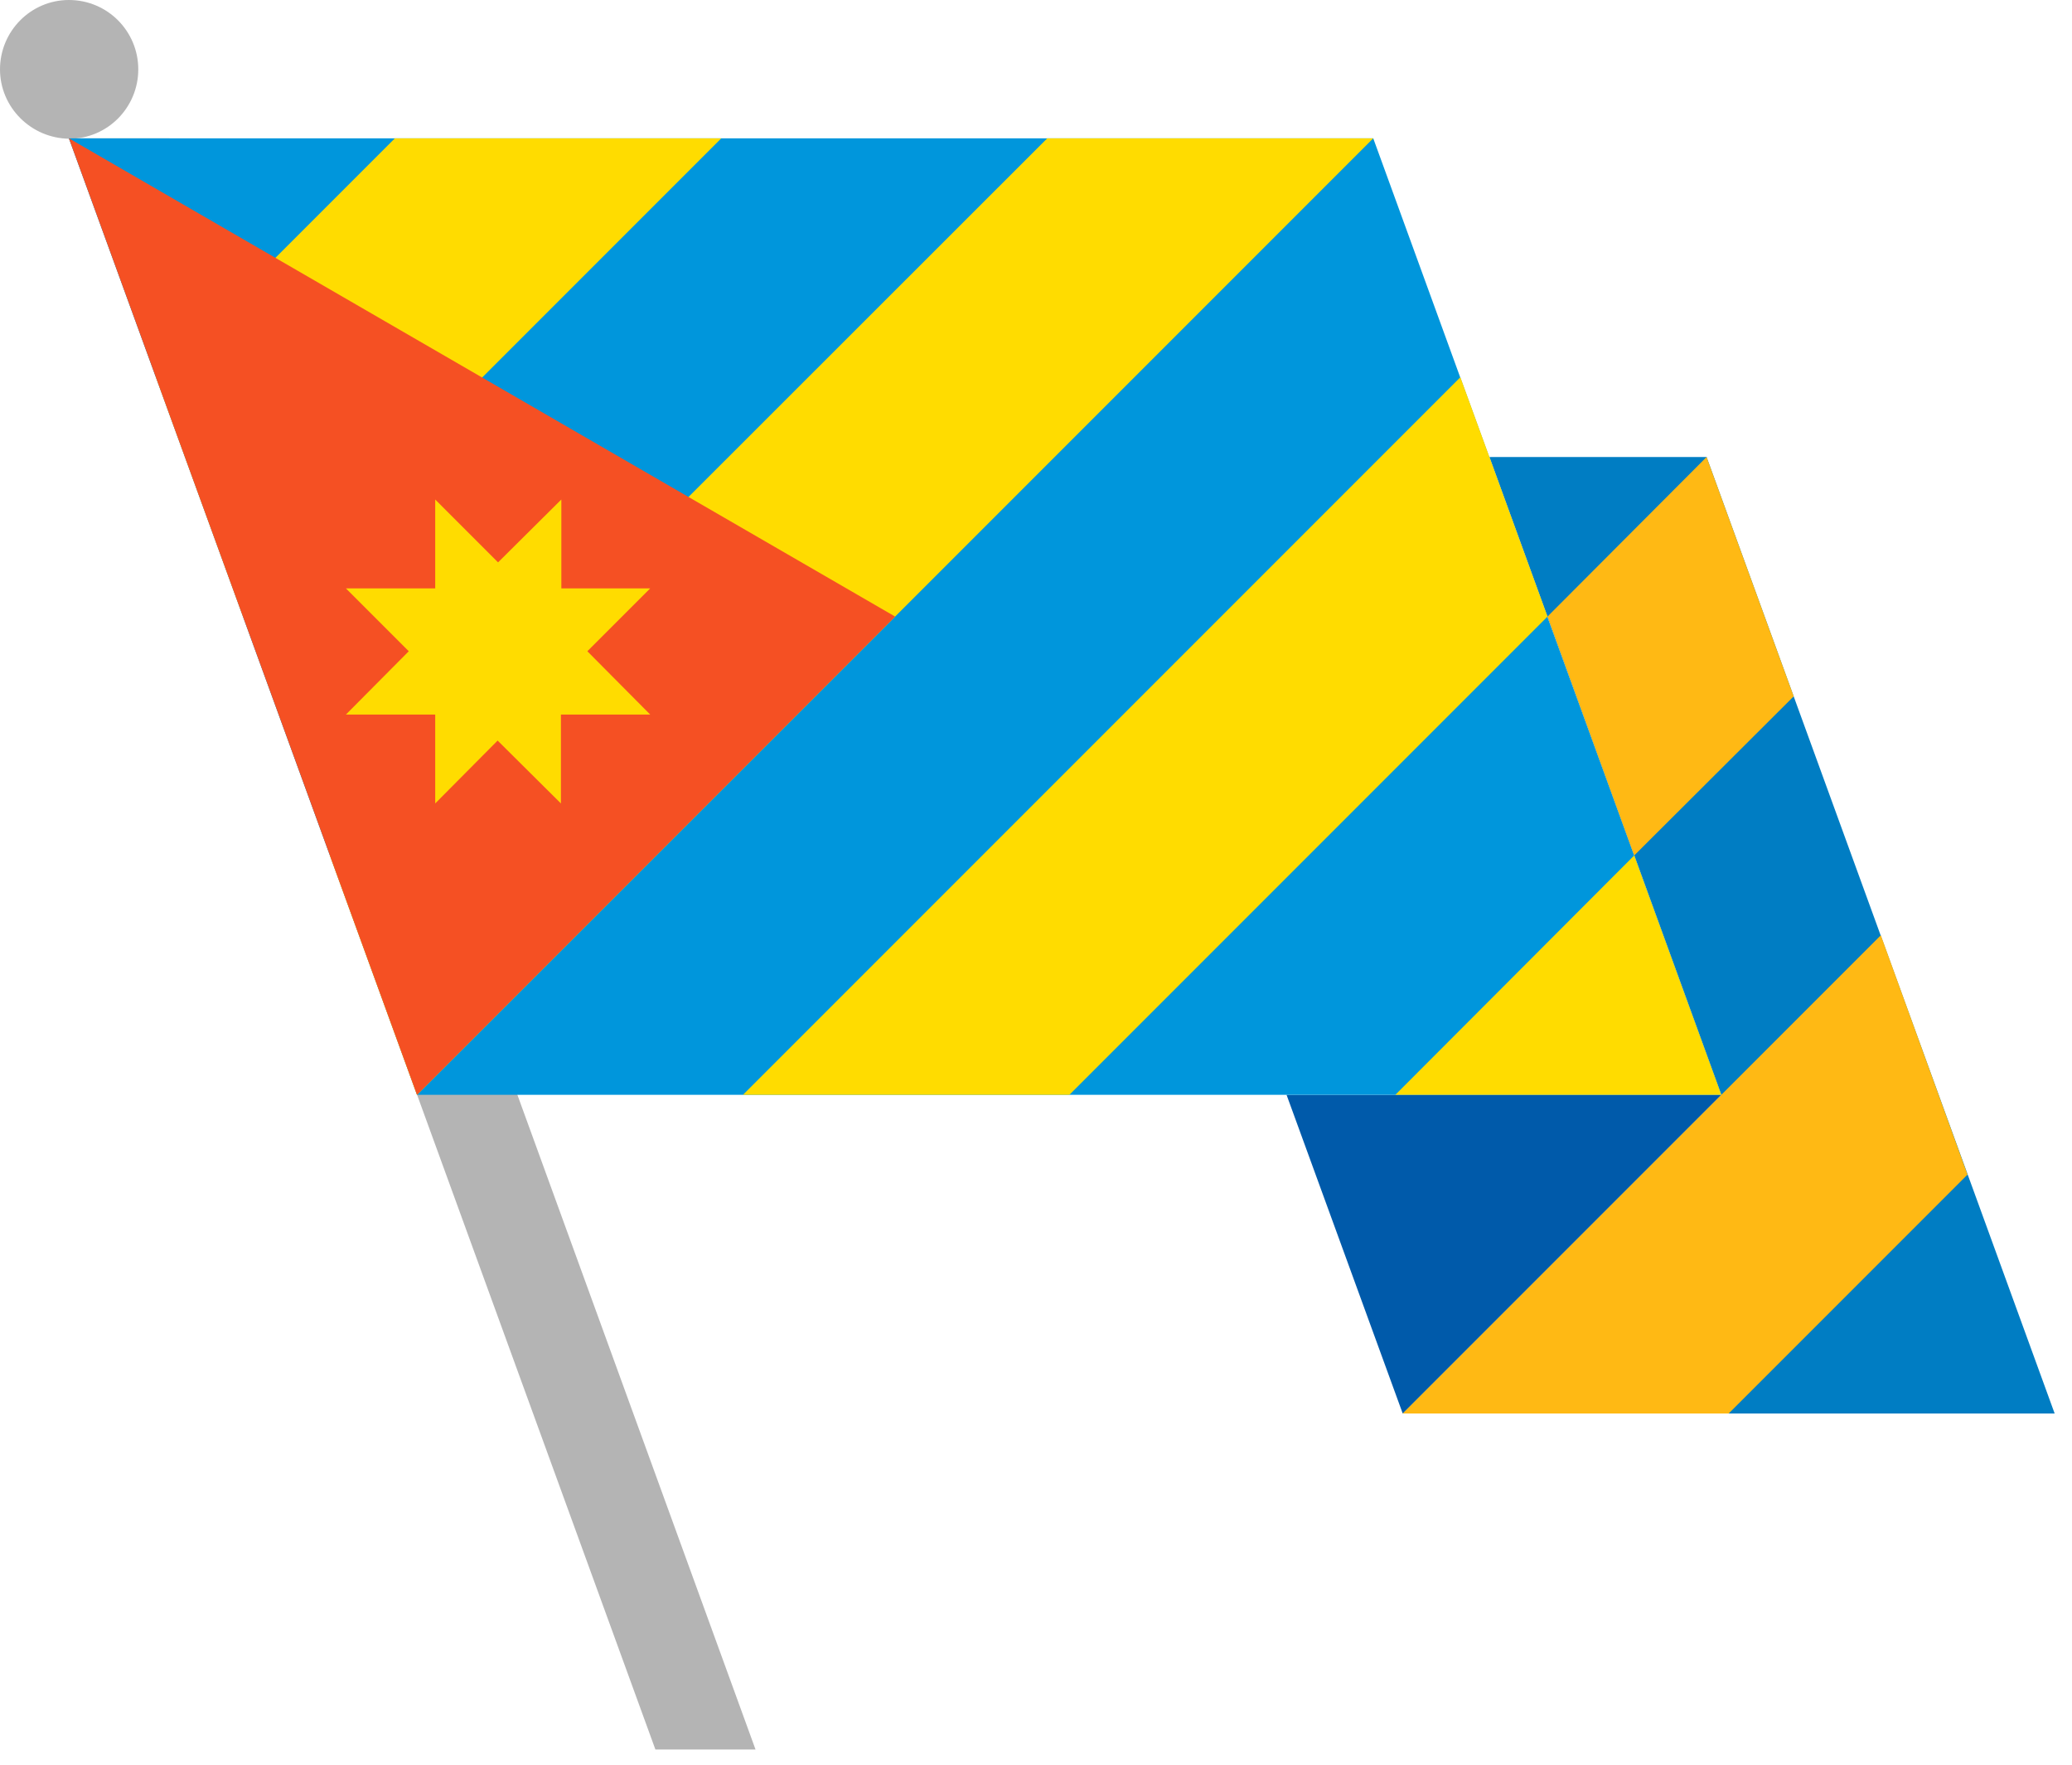
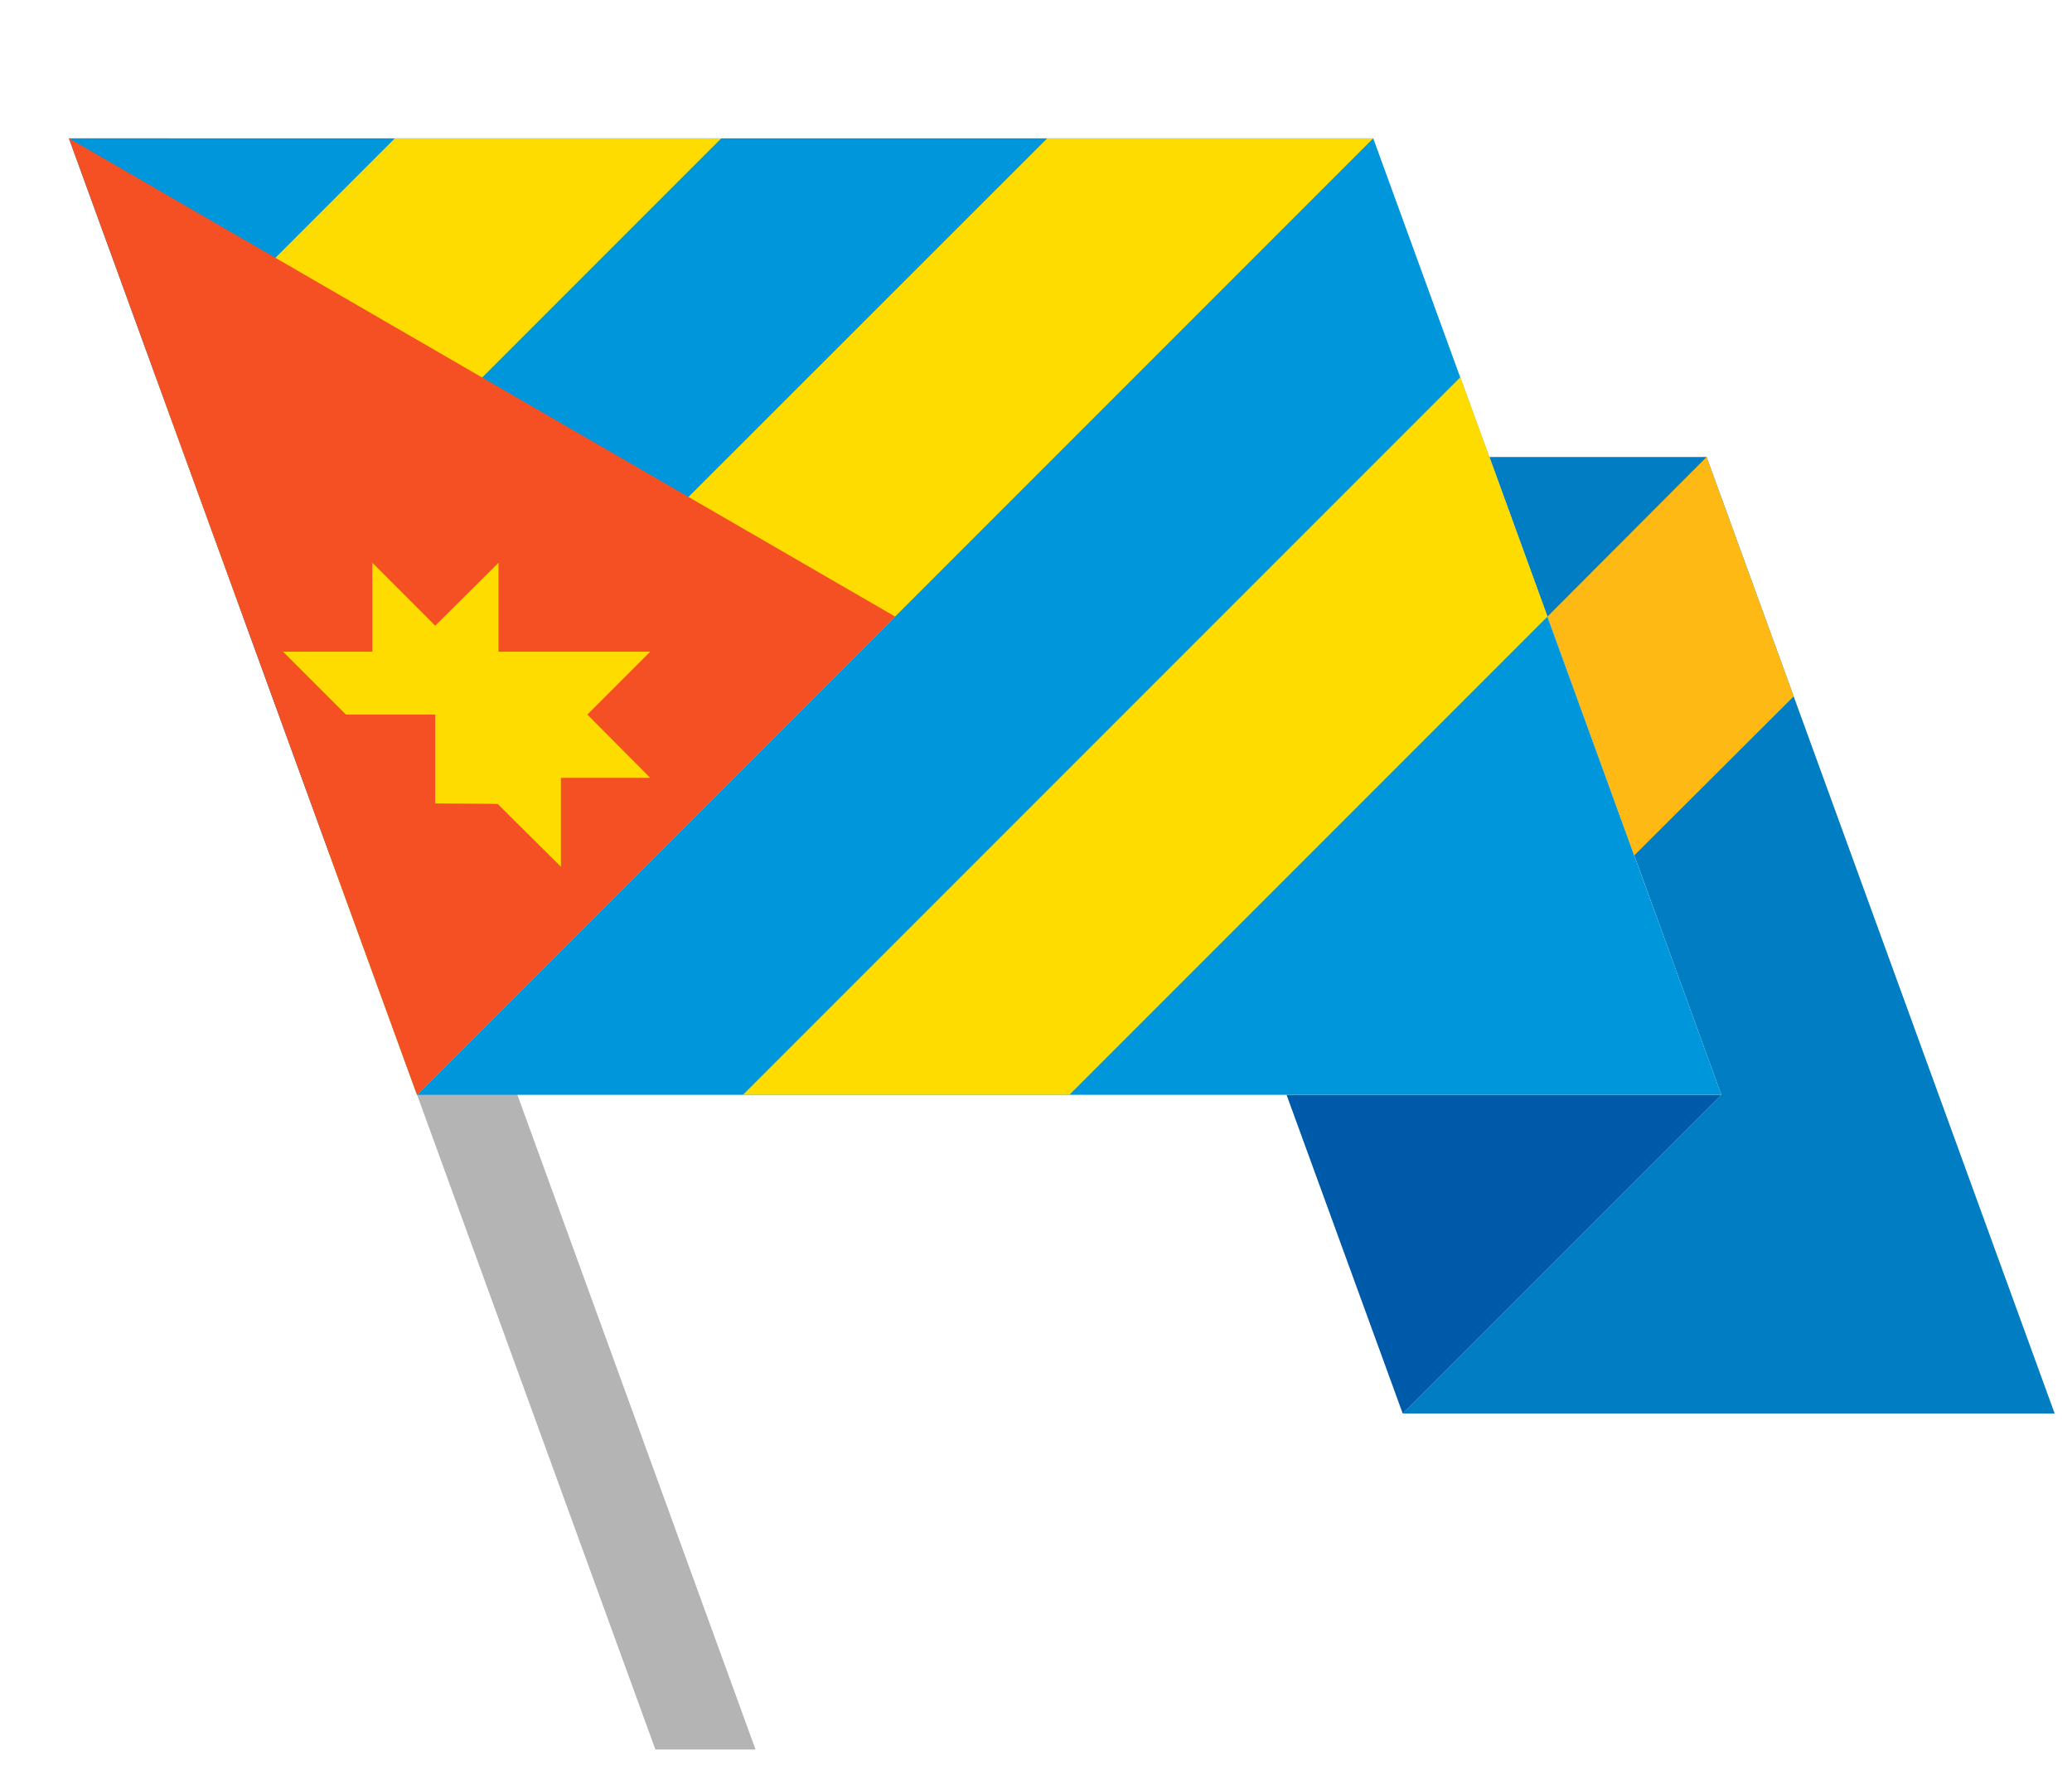
<svg xmlns="http://www.w3.org/2000/svg" version="1.1" id="Layer_1" x="0px" y="0px" viewBox="0 0 478 407" enable-background="new 0 0 478 407" xml:space="preserve">
  <g>
    <g>
      <polygon fill="#B4B4B4" points="15.9,31.9 151.2,403.5 174.3,403.5 39.1,31.9   " />
-       <path fill="#B4B4B4" d="M31.9,16c0,8.8-7.1,16-15.9,16C7.1,31.9,0,24.7,0,16C0,7.2,7.1,0,15.9,0C24.8,0,31.9,7.2,31.9,16z" />
    </g>
    <g>
      <g>
        <polygon fill="#007DC3" points="474,326 393.7,105.4 343.6,105.4 397.1,252.5 323.6,326    " />
      </g>
      <g>
        <polygon fill="#005AAA" points="397.1,252.5 296.8,252.5 323.6,326    " />
      </g>
      <g>
        <polygon fill="#0096DC" points="96.2,252.5 397.1,252.5 316.8,31.9 15.9,31.9    " />
      </g>
    </g>
    <g>
      <g>
-         <polygon fill="#FFB914" points="397.1,252.5 397.1,252.5 335.5,314.1 323.6,326 398.8,326 453.9,270.9 433.9,215.7    " />
        <polygon fill="#FFB914" points="393.7,105.4 357,142.2 377,197.3 413.8,160.6    " />
      </g>
      <g>
        <polygon fill="#FFDC00" points="246.7,252.5 357,142.2 336.9,87 171.4,252.5    " />
-         <polygon fill="#FFDC00" points="397.1,252.5 377,197.3 321.9,252.5    " />
        <polygon fill="#FFDC00" points="91.1,31.9 36,87 56.1,142.2 166.4,31.9    " />
        <polygon fill="#FFDC00" points="96.2,252.5 316.8,31.9 241.6,31.9 76.1,197.3    " />
      </g>
    </g>
    <polygon fill="#F55023" points="15.9,31.9 96.2,252.5 206.5,142.2  " />
-     <path fill="#FFDC00" d="M100.4,185.3v-20.5H79.8l14.5-14.6l-14.5-14.5h20.6v-20.5l14.5,14.5l14.6-14.5v20.5H150l-14.5,14.5   l14.5,14.6h-20.6v20.5l-14.6-14.5L100.4,185.3z" />
+     <path fill="#FFDC00" d="M100.4,185.3v-20.5H79.8l-14.5-14.5h20.6v-20.5l14.5,14.5l14.6-14.5v20.5H150l-14.5,14.5   l14.5,14.6h-20.6v20.5l-14.6-14.5L100.4,185.3z" />
  </g>
</svg>